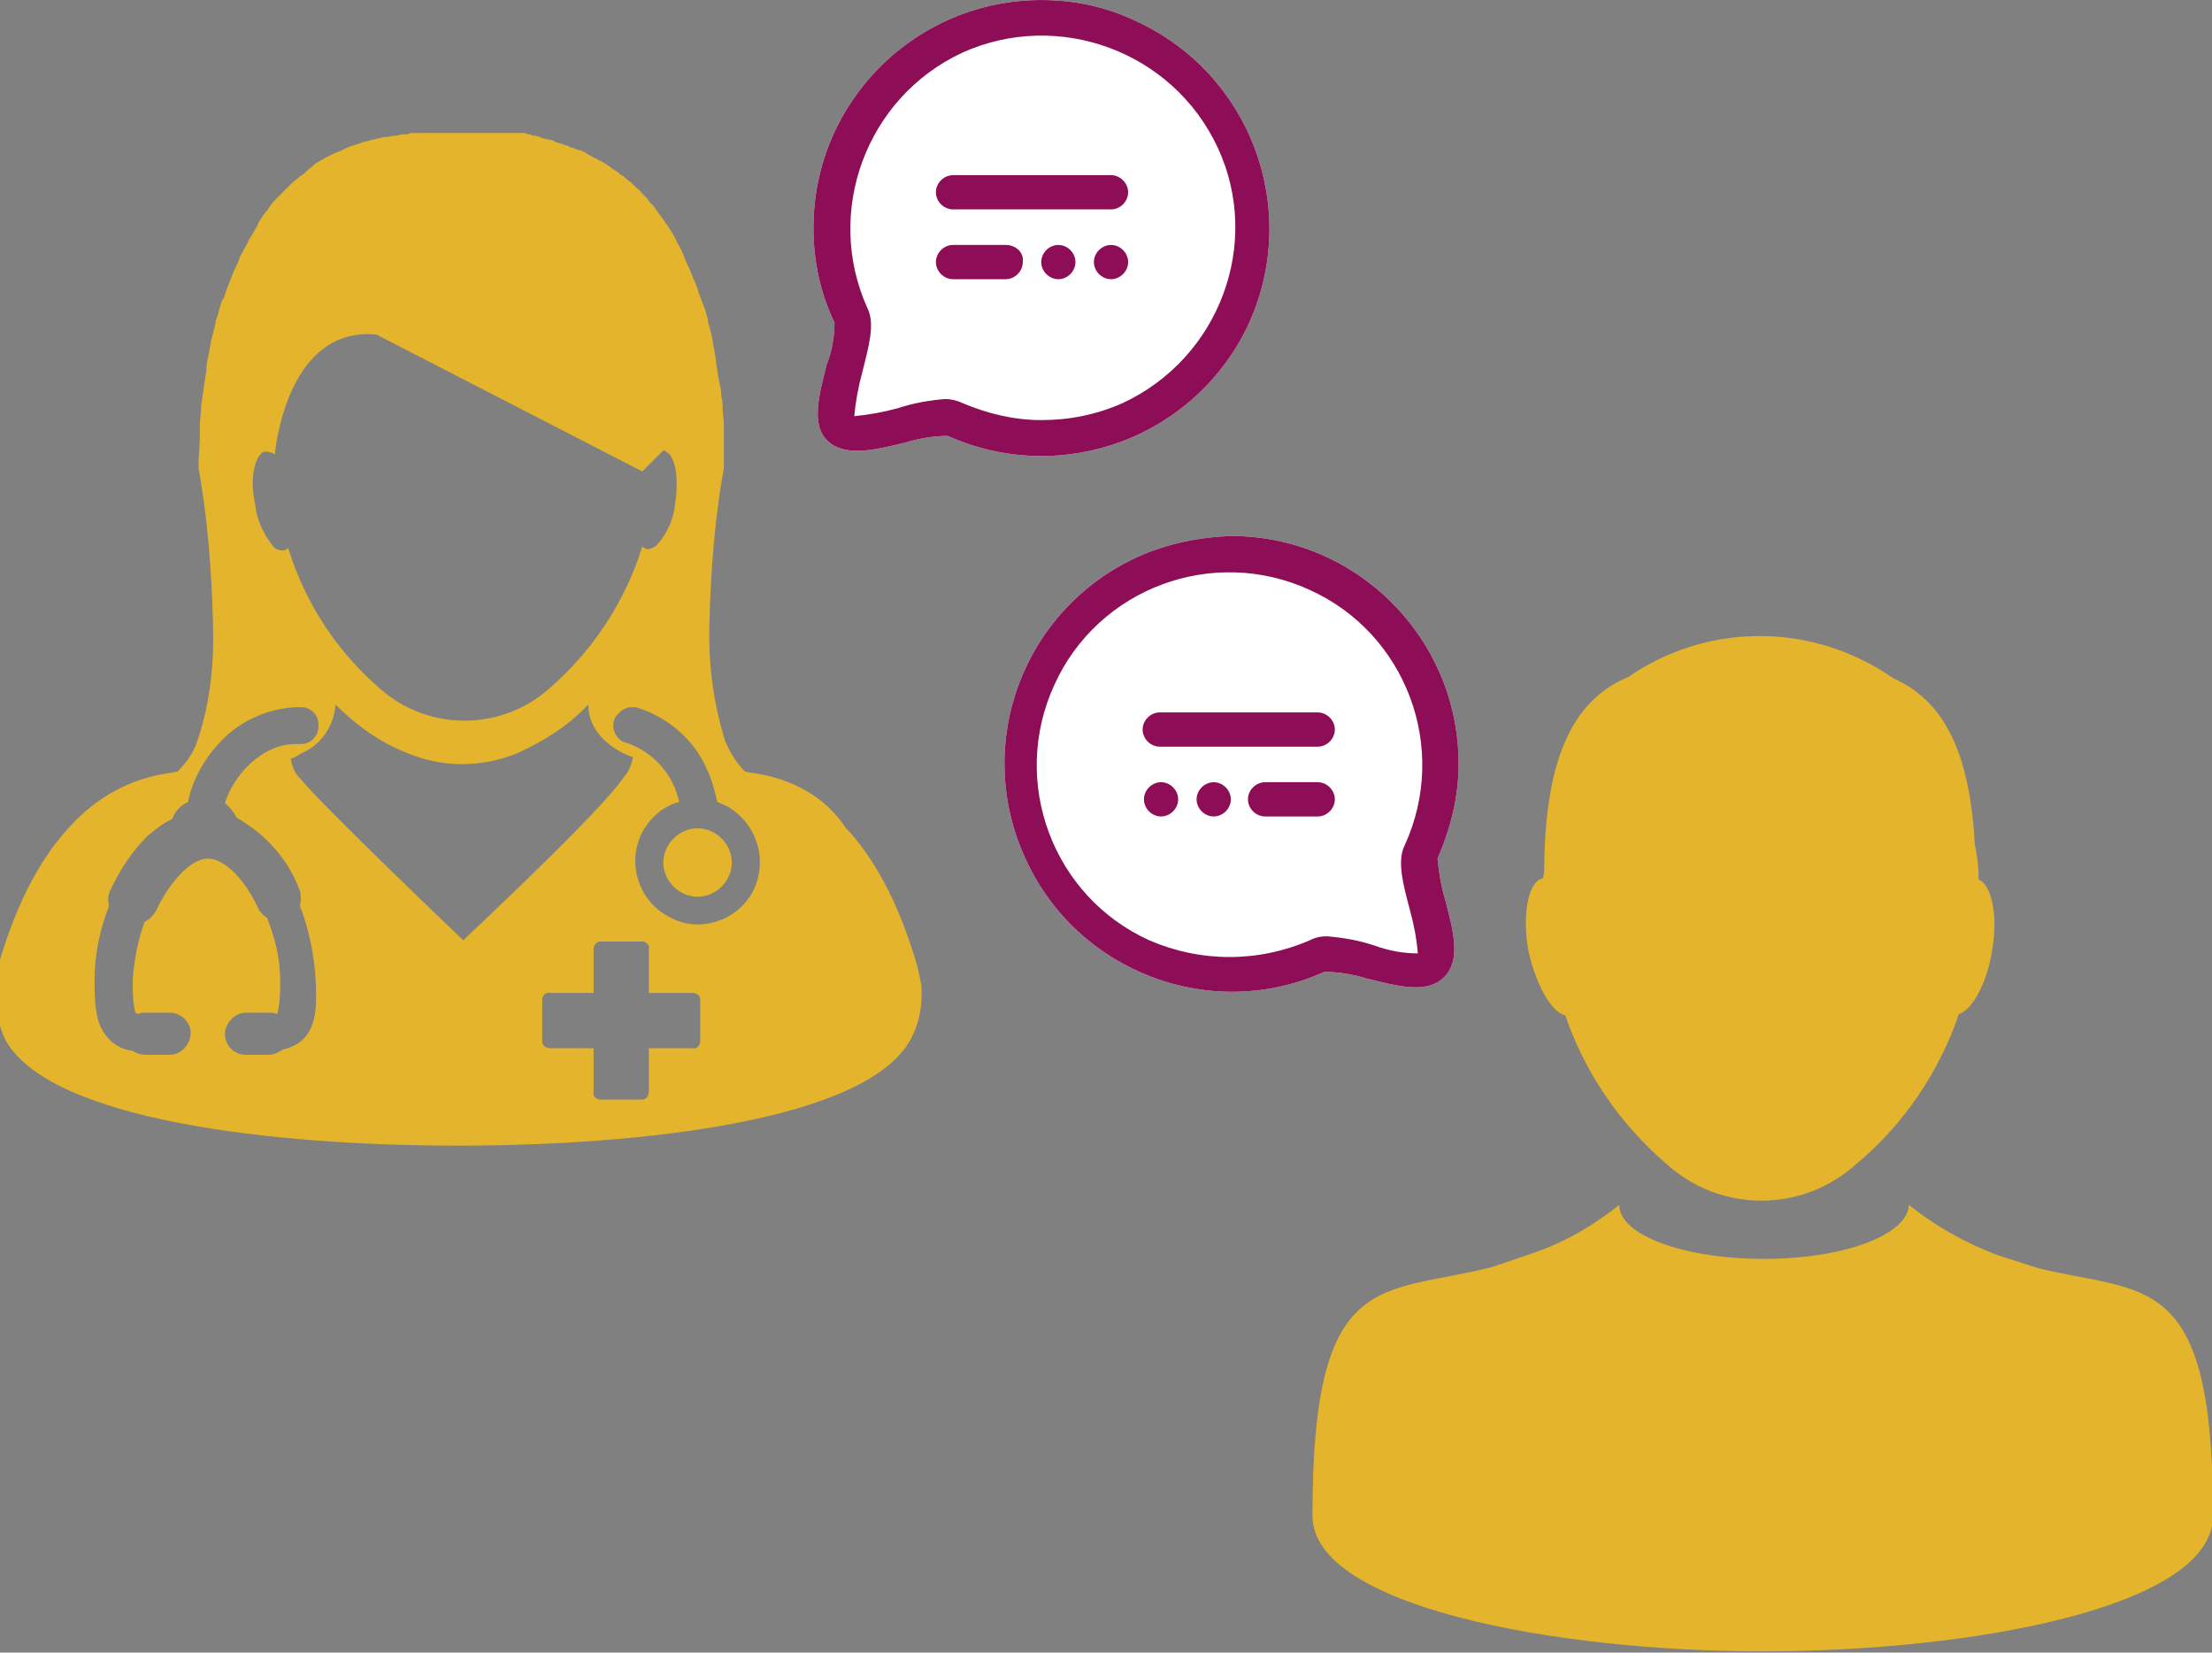
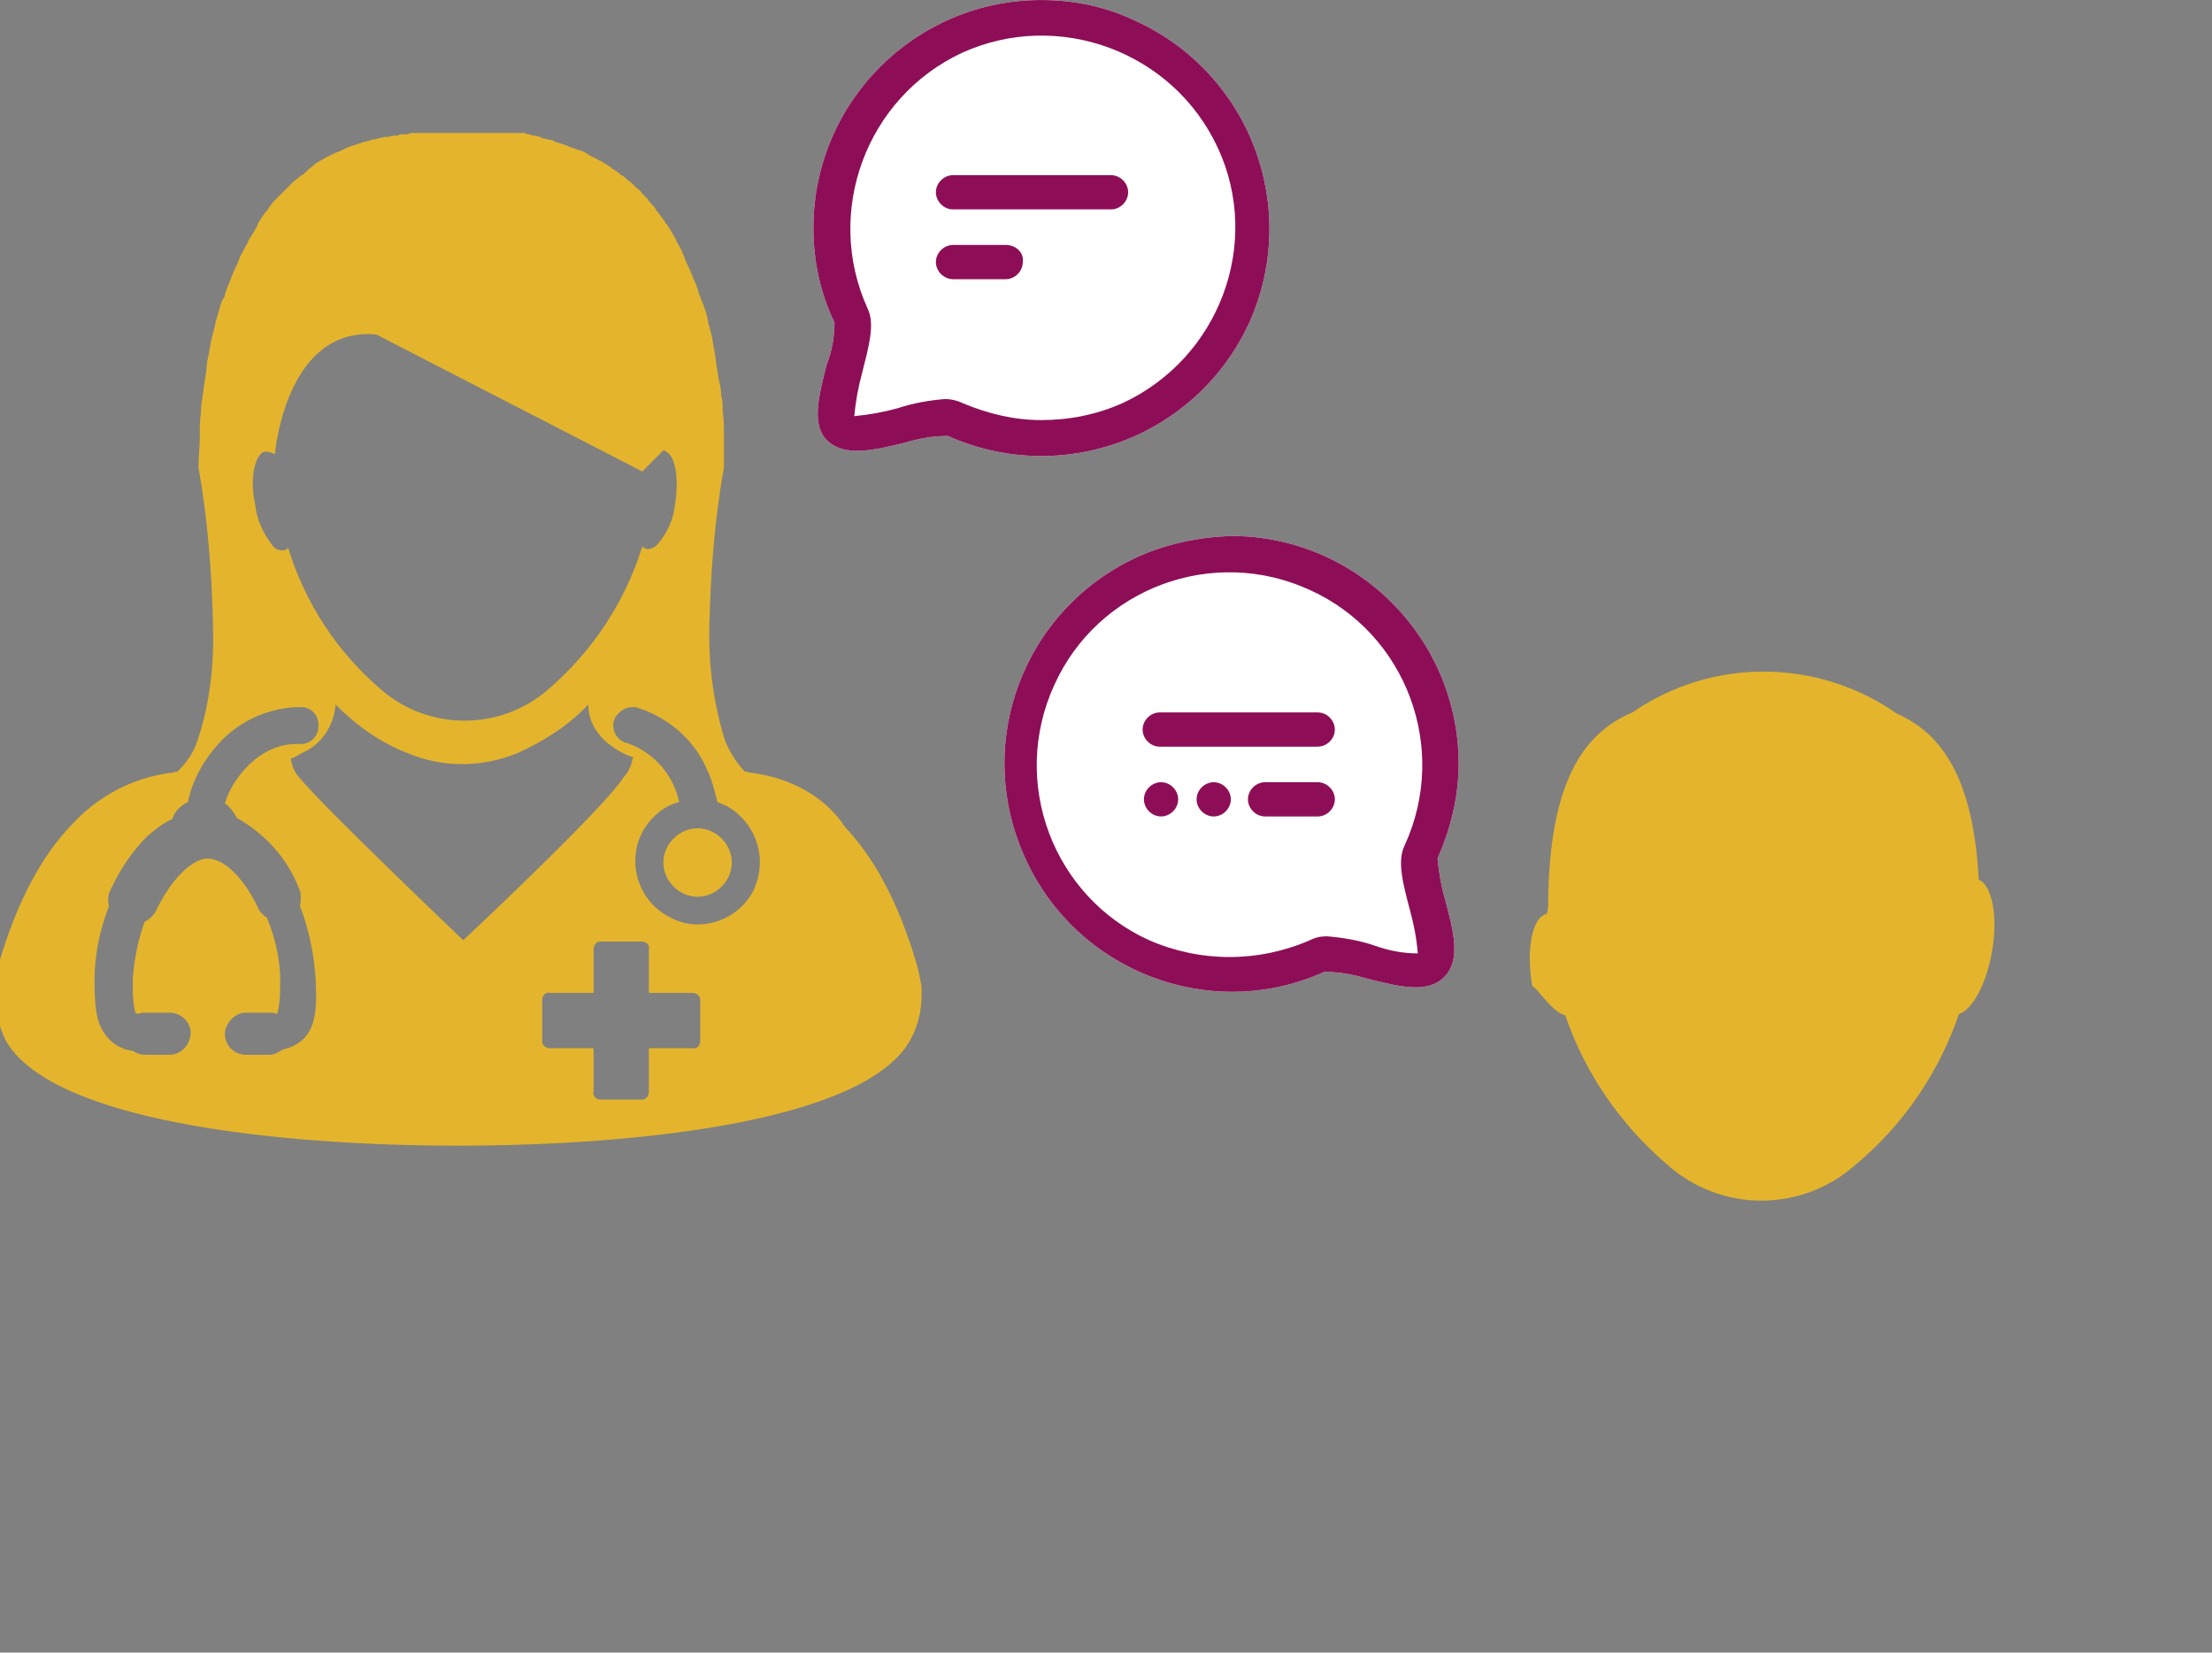
<svg xmlns="http://www.w3.org/2000/svg" version="1.1" id="Layer_1" x="0px" y="0px" viewBox="0 0 168 125.5" style="enable-background:new 0 0 168 125.5;" xml:space="preserve">
  <rect x="0" y="0" width="168" height="125.5" fill="#808080" stroke="none" />
  <style type="text/css">
	.st0{fill:#E4B52C;}
	.st1{fill:#FFFFFF;}
	.st2{fill:#8D0E57;}
</style>
  <g transform="translate(6524.681 -9685.898)">
-     <path class="st0" d="M-6411.3,9782.1c-8.5,2.2-13.7-0.1-13.7,18.9c0,6.9,18.5,10.3,34.1,10.3c0,0,0,0,0.1,0h0.1   c15.6,0,34.1-3.3,34.1-10.3c0-18.7-5.1-16.8-13.3-18.8l-3.1-1c-2.4-0.9-4.7-2.2-6.7-3.8c-0.1,2.3-5,4.1-11,4.1   c-6.1,0-11-1.8-11-4.1c-1.9,1.5-3.9,2.7-6.1,3.5L-6411.3,9782.1z" />
-     <path class="st0" d="M-6405.8,9763c1.5,4.4,4.2,8.3,7.7,11.3c4.1,3.7,10.3,3.7,14.4,0c3.6-3,6.3-7,7.8-11.4c1-0.3,2.1-2.3,2.5-4.7   c0.5-2.7,0-5.1-1-5.5c0-0.9-0.1-1.8-0.3-2.7c-0.4-7.7-2.8-11.1-6.2-12.6c-6-4.2-14-4.3-20.1-0.1c-3.8,1.6-6.3,5.4-6.4,14.4   c0,0.3,0,0.6-0.1,0.9c-1.1,0.2-1.6,2.7-1.1,5.5C-6408,9760.8-6406.8,9762.8-6405.8,9763" />
+     <path class="st0" d="M-6405.8,9763c1.5,4.4,4.2,8.3,7.7,11.3c4.1,3.7,10.3,3.7,14.4,0c3.6-3,6.3-7,7.8-11.4c1-0.3,2.1-2.3,2.5-4.7   c0.5-2.7,0-5.1-1-5.5c-0.4-7.7-2.8-11.1-6.2-12.6c-6-4.2-14-4.3-20.1-0.1c-3.8,1.6-6.3,5.4-6.4,14.4   c0,0.3,0,0.6-0.1,0.9c-1.1,0.2-1.6,2.7-1.1,5.5C-6408,9760.8-6406.8,9762.8-6405.8,9763" />
    <path class="st0" d="M-6467.5,9744.6c-0.2,0-0.4-0.1-0.6-0.1c-0.6-0.6-1.1-1.4-1.5-2.3c-0.9-2.9-1.3-5.9-1.2-9   c0.1-4,0.4-7.9,1.1-11.8l0,0c0-0.8,0-1.6,0-2.4c0-0.2,0-0.5,0-0.7c0-0.5-0.1-1-0.1-1.5c0-0.3,0-0.5-0.1-0.8c0-0.5-0.1-0.9-0.2-1.3   c0-0.2-0.1-0.5-0.1-0.7c-0.1-0.4-0.1-0.9-0.2-1.3c0-0.2-0.1-0.4-0.1-0.6c-0.1-0.6-0.2-1.1-0.4-1.7c0,0,0,0,0-0.1   c-0.1-0.6-0.3-1.1-0.5-1.6c-0.1-0.2-0.1-0.3-0.2-0.5c-0.1-0.4-0.2-0.7-0.4-1.1c-0.1-0.2-0.1-0.3-0.2-0.5c-0.1-0.3-0.3-0.6-0.4-0.9   c-0.1-0.2-0.1-0.3-0.2-0.5c-0.1-0.3-0.3-0.6-0.4-0.8c-0.1-0.1-0.1-0.3-0.2-0.4c-0.2-0.4-0.4-0.7-0.6-1c0,0,0-0.1-0.1-0.1   c-0.2-0.4-0.5-0.7-0.7-1c-0.1-0.1-0.1-0.2-0.2-0.3c-0.2-0.2-0.4-0.4-0.5-0.6c-0.1-0.1-0.2-0.2-0.3-0.3c-0.2-0.2-0.3-0.4-0.5-0.5   c-0.1-0.1-0.2-0.2-0.3-0.3c-0.2-0.2-0.4-0.3-0.6-0.5c-0.1-0.1-0.2-0.2-0.3-0.2c-0.2-0.2-0.5-0.4-0.7-0.5c0,0-0.1-0.1-0.1-0.1   c-0.3-0.2-0.6-0.4-0.8-0.5c-0.1,0-0.2-0.1-0.2-0.1c-0.2-0.1-0.4-0.2-0.6-0.3c-0.1-0.1-0.2-0.1-0.3-0.2c-0.2-0.1-0.4-0.2-0.5-0.2   c-0.1,0-0.2-0.1-0.3-0.1c-0.2-0.1-0.4-0.1-0.5-0.2l-0.3-0.1c-0.2-0.1-0.4-0.1-0.6-0.2c-0.1,0-0.1,0-0.2-0.1   c-0.3-0.1-0.5-0.1-0.8-0.2c-0.1,0-0.2,0-0.2-0.1c-0.2,0-0.3-0.1-0.5-0.1c-0.1,0-0.2,0-0.3-0.1c-0.1,0-0.3,0-0.4-0.1   c-0.1,0-0.2,0-0.3,0c-0.1,0-0.3,0-0.4,0l-0.2,0c-0.1,0-0.3,0-0.4,0c-0.1,0-0.1,0-0.2,0c-0.2,0-0.4,0-0.5,0c-0.1,0-0.1,0-0.2,0h-0.3   c-0.4,0-0.7,0-0.9,0c0,0-0.1,0-0.1,0c-0.1,0-0.1,0-0.2,0c0,0,0,0-0.1,0c0,0,0,0-0.1,0c-0.2,0-0.5,0-0.7,0c-0.2,0-0.5,0-0.7,0   l-0.1,0l-0.1,0c0,0-0.1,0-0.2,0h-0.1c-0.2,0-0.5,0-0.9,0h-0.3c-0.1,0-0.1,0-0.2,0c-0.2,0-0.3,0-0.5,0c-0.1,0-0.1,0-0.2,0   c-0.1,0-0.3,0-0.4,0c-0.1,0-0.2,0-0.2,0c-0.1,0-0.3,0-0.4,0.1l-0.3,0c-0.2,0-0.3,0-0.5,0.1l-0.2,0c-0.2,0-0.4,0.1-0.6,0.1   c-0.1,0-0.1,0-0.2,0c-0.3,0.1-0.5,0.1-0.8,0.2c0,0-0.1,0-0.1,0c-0.2,0.1-0.4,0.1-0.7,0.2c-0.1,0-0.2,0.1-0.3,0.1   c-0.2,0.1-0.4,0.1-0.6,0.2c-0.1,0-0.2,0.1-0.3,0.1c-0.2,0.1-0.4,0.2-0.6,0.3c-0.1,0-0.2,0.1-0.3,0.1c-0.2,0.1-0.4,0.2-0.6,0.3   c-0.1,0-0.1,0.1-0.2,0.1c-0.3,0.2-0.6,0.3-0.8,0.5c0,0-0.1,0-0.1,0.1c-0.3,0.2-0.5,0.4-0.7,0.6c-0.1,0.1-0.2,0.1-0.3,0.2   c-0.2,0.2-0.4,0.3-0.6,0.5c-0.1,0.1-0.2,0.2-0.3,0.3c-0.2,0.2-0.4,0.4-0.5,0.5c-0.1,0.1-0.2,0.2-0.3,0.3c-0.2,0.2-0.4,0.4-0.6,0.7   c-0.1,0.1-0.1,0.2-0.2,0.3c-0.3,0.3-0.5,0.7-0.7,1c0,0,0,0.1,0,0.1c-0.2,0.3-0.4,0.7-0.6,1c-0.1,0.1-0.1,0.2-0.2,0.4   c-0.2,0.3-0.3,0.6-0.5,0.9c-0.1,0.2-0.1,0.3-0.2,0.5c-0.1,0.3-0.3,0.6-0.4,0.9c-0.1,0.2-0.1,0.3-0.2,0.5c-0.1,0.3-0.3,0.7-0.4,1.1   c0,0.1-0.1,0.3-0.2,0.4c-0.2,0.5-0.3,1.1-0.5,1.6c0,0,0,0,0,0.1c-0.1,0.5-0.3,1.1-0.4,1.7c0,0.2-0.1,0.4-0.1,0.6   c-0.1,0.4-0.2,0.9-0.2,1.3c0,0.2-0.1,0.5-0.1,0.7c-0.1,0.4-0.1,0.9-0.2,1.3c0,0.3-0.1,0.5-0.1,0.8c0,0.5-0.1,1-0.1,1.5   c0,0.2,0,0.5,0,0.7c0,0.8-0.1,1.6-0.1,2.4l0,0c0.7,3.9,1,7.9,1.1,11.8c0.1,3-0.2,6.1-1.2,9c-0.3,0.9-0.8,1.6-1.5,2.3   c-0.2,0-0.4,0.1-0.6,0.1c-2.9,0.4-5.5,1.8-7.5,4c-2,2.1-4,5.4-5.5,10.6c-0.5,1.9-0.3,3.8,0.5,5.6c3.3,6.2,20.5,8.1,34.4,8.1   c13.9,0,31.1-1.9,34.4-8.1c0.7-1.3,0.9-2.7,0.8-4.1c-0.1-0.5-0.2-1-0.3-1.4c-1.5-5.2-3.5-8.5-5.5-10.6   C-6462,9746.4-6464.6,9745-6467.5,9744.6 M-6504.8,9720.3c0.1-0.1,0.2-0.1,0.3-0.1c0.3,0,0.5,0.1,0.7,0.2c0,0,0,0,0-0.1   c0.1-0.8,1.1-9.6,7.7-9l20.2,10.4l1.6-1.6c0.1,0,0.1,0,0.2,0.1c0.7,0.3,1,2,0.7,3.9c-0.1,1.2-0.6,2.3-1.4,3.2   c-0.2,0.2-0.5,0.3-0.7,0.3c-0.1,0-0.3-0.1-0.4-0.2c-1.3,4.2-3.8,8-7.2,10.9c-3.6,3.1-9,3.1-12.6,0c-3.4-2.9-5.8-6.6-7.1-10.8   c-0.1,0.1-0.2,0.2-0.4,0.2c-0.3,0-0.6-0.1-0.8-0.4c-0.7-0.9-1.2-2-1.3-3.1C-6505.7,9722.4-6505.4,9720.8-6504.8,9720.3    M-6503.2,9765.6c-0.3,0.2-0.7,0.4-1,0.4h-1.8c-0.9,0-1.6-0.7-1.6-1.6l0-0.1c0.1-0.8,0.8-1.5,1.6-1.5h1.8c0.2,0,0.4,0,0.5,0.1   c0,0,0.1,0,0.1-0.1c0.2-0.8,0.2-1.7,0.2-2.5c0-1.6-0.4-3.2-1-4.7c-0.3-0.2-0.6-0.5-0.7-0.8c-1.1-2.3-2.6-3.7-3.8-3.7   c-1.2,0-2.8,1.6-3.9,3.9c-0.2,0.4-0.5,0.7-0.9,0.9c-0.5,1.4-0.8,2.9-0.9,4.4c0,0.9,0,1.7,0.2,2.5c0.1,0,0.1,0.1,0.2,0.1   c0.2-0.1,0.4-0.1,0.6-0.1h1.8c0.8,0,1.5,0.6,1.6,1.4l0,0v0.1c0,0.9-0.7,1.7-1.6,1.7c0,0,0,0,0,0h-1.8c-0.4,0-0.7-0.1-1-0.3   c-0.9-0.1-1.7-0.6-2.2-1.4c-0.6-0.9-0.7-2.1-0.7-4c0-1.9,0.4-3.8,1.1-5.6c-0.1-0.4-0.1-0.8,0.1-1.2c0.7-1.5,1.6-2.9,2.8-4.1   c0.6-0.5,1.2-1,1.9-1.3c0.2-0.6,0.6-1,1.2-1.3c0.3-1.6,1.2-3.2,2.3-4.4c1.5-1.7,3.7-2.7,5.9-2.8h0.4v0c0.8,0,1.4,0.7,1.3,1.5   c0,0.7-0.6,1.3-1.3,1.3v0h-0.1h0h0h-0.3c-2.7,0-4.8,2.5-5.4,4.5c0.4,0.3,0.7,0.7,0.9,1.1c2.1,1.2,3.8,3,4.7,5.3   c0.2,0.4,0.2,0.9,0.1,1.4c0.7,1.8,1.1,3.8,1.2,5.7C-6500.6,9762.7-6500.6,9765-6503.2,9765.6 M-6489.5,9757.3   c0,0-10.6-10.1-12.4-12.3c-0.4-0.4-0.6-0.9-0.7-1.5l0,0c0.1,0,0.3-0.1,0.5-0.2c0.1-0.1,0.2-0.1,0.3-0.2c1.5-0.6,2.5-2.1,2.6-3.7   l0,0c1.6,1.6,3.4,2.9,5.5,3.7c2.6,1.1,5.6,1.1,8.3,0c2-0.9,3.9-2.1,5.4-3.7l0,0c0,2.6,2.7,3.8,3.4,4c0,0,0,0,0,0   c-0.1,0.5-0.3,1.1-0.7,1.5C-6478.8,9747.3-6489.5,9757.3-6489.5,9757.3 M-6471.5,9765c0,0.3-0.3,0.6-0.6,0.5h-3.3v3.3   c0,0.3-0.2,0.6-0.5,0.6h-3.2c-0.3,0-0.6-0.3-0.5-0.6v-3.3h-3.3c-0.3,0-0.6-0.2-0.6-0.5v-3.2c0-0.3,0.3-0.6,0.6-0.5h3.3v-3.3   c0-0.3,0.2-0.6,0.5-0.6l0,0h3.2c0.3,0,0.6,0.3,0.5,0.6v3.3h3.3c0.3,0,0.6,0.2,0.6,0.5c0,0,0,0,0,0V9765z M-6467.5,9753.6   c-0.8,1.5-2.4,2.5-4.2,2.5l0,0c-0.8,0-1.5-0.2-2.2-0.6c-2.3-1.2-3.2-4.1-2-6.4c0.6-1.1,1.6-2,2.8-2.3c-0.4-1.9-1.7-3.5-3.5-4.3   l-0.5-0.2c0,0-0.1,0-0.1,0l-0.2-0.1l0,0c-0.7-0.4-0.9-1.3-0.5-1.9c0.3-0.4,0.7-0.7,1.2-0.7c0.1,0,0.1,0,0.2,0l0,0l0.1,0   c0.1,0,0.2,0.1,0.3,0.1l0.3,0.1c2.1,0.8,3.9,2.4,4.8,4.5c0.4,0.8,0.6,1.7,0.8,2.5c0.2,0.1,0.5,0.2,0.7,0.3   C-6467.2,9748.4-6466.3,9751.2-6467.5,9753.6" />
    <path class="st0" d="M-6471.7,9748.8c1.4,0,2.6,1.2,2.6,2.6s-1.2,2.6-2.6,2.6c-1.4,0-2.6-1.2-2.6-2.6S-6473.1,9748.8-6471.7,9748.8   L-6471.7,9748.8" />
    <path class="st1" d="M-6445.6,9685.9c-9.5,0-17.3,7.7-17.3,17.3c0,2.5,0.5,4.9,1.6,7.2c0,1.1-0.2,2.2-0.6,3.2   c-0.6,2.4-1.2,4.6,0.1,5.8s3.5,0.7,5.9,0.1c1-0.3,2.1-0.5,3.2-0.5c8.7,3.9,18.9,0.1,22.9-8.6c3.9-8.7,0.1-18.9-8.6-22.9   C-6440.7,9686.4-6443.1,9685.9-6445.6,9685.9" />
    <path class="st2" d="M-6440.3,9699.2h-12c-0.7,0-1.3,0.6-1.3,1.3c0,0.7,0.6,1.3,1.3,1.3c0,0,0,0,0,0h12c0.7,0,1.3-0.6,1.3-1.3   C-6439,9699.8-6439.6,9699.2-6440.3,9699.2" />
    <path class="st2" d="M-6448.3,9704.5h-4c-0.7,0-1.3,0.6-1.3,1.3c0,0.7,0.6,1.3,1.3,1.3h4c0.7,0,1.3-0.6,1.3-1.3   C-6446.9,9705.1-6447.5,9704.5-6448.3,9704.5" />
-     <path class="st2" d="M-6444.3,9704.5c0.7,0,1.3,0.6,1.3,1.3s-0.6,1.3-1.3,1.3s-1.3-0.6-1.3-1.3   C-6445.6,9705.1-6445,9704.5-6444.3,9704.5C-6444.3,9704.5-6444.3,9704.5-6444.3,9704.5" />
-     <path class="st2" d="M-6440.3,9704.5c0.7,0,1.3,0.6,1.3,1.3s-0.6,1.3-1.3,1.3c-0.7,0-1.3-0.6-1.3-1.3   C-6441.6,9705.1-6441,9704.5-6440.3,9704.5C-6440.3,9704.5-6440.3,9704.5-6440.3,9704.5" />
    <path class="st2" d="M-6445.6,9685.9c-9.5,0-17.3,7.7-17.3,17.3c0,2.5,0.5,4.9,1.6,7.2c0,1.1-0.2,2.2-0.6,3.2   c-0.6,2.4-1.2,4.6,0.1,5.8s3.5,0.7,5.9,0.1c1-0.3,2.1-0.5,3.2-0.5c8.7,3.9,18.9,0.1,22.9-8.6c3.9-8.7,0.1-18.9-8.6-22.9   C-6440.7,9686.4-6443.1,9685.9-6445.6,9685.9 M-6445.6,9717.8c-2.1,0-4.1-0.5-6-1.3c-0.4-0.2-0.9-0.3-1.3-0.3   c-1.2,0.1-2.4,0.3-3.6,0.7c-1.1,0.3-2.2,0.5-3.3,0.6c0.1-1.1,0.3-2.2,0.6-3.3c0.5-2,1-3.7,0.4-4.9c-3.3-7.3-0.1-16,7.2-19.4   c7.3-3.3,16-0.1,19.4,7.2s0.1,16-7.2,19.4C-6441.4,9717.4-6443.5,9717.8-6445.6,9717.8" />
    <path class="st1" d="M-6438.3,9728.2c-8.7,4-12.5,14.2-8.5,22.9c3.9,8.6,14.1,12.5,22.7,8.6c1.1,0,2.2,0.2,3.2,0.5   c2.4,0.6,4.6,1.2,5.9-0.1s0.7-3.5,0.1-5.8c-0.3-1-0.5-2.1-0.6-3.2c1-2.3,1.6-4.7,1.6-7.2c0-9.5-7.7-17.3-17.3-17.3   C-6433.7,9726.7-6436.1,9727.2-6438.3,9728.2" />
    <path class="st2" d="M-6437.9,9741.3c0,0.7,0.6,1.3,1.3,1.3c0,0,0,0,0,0h12c0.7,0,1.3-0.6,1.3-1.3c0-0.7-0.6-1.3-1.3-1.3h-12   C-6437.3,9740-6437.9,9740.6-6437.9,9741.3C-6437.9,9741.3-6437.9,9741.3-6437.9,9741.3" />
    <path class="st2" d="M-6429.9,9746.6c0,0.7,0.6,1.3,1.3,1.3h0h4c0.7,0,1.3-0.6,1.3-1.3c0-0.7-0.6-1.3-1.3-1.3h-4   C-6429.3,9745.3-6429.9,9745.9-6429.9,9746.6L-6429.9,9746.6" />
    <path class="st2" d="M-6431.2,9746.6c0,0.7-0.6,1.3-1.3,1.3s-1.3-0.6-1.3-1.3s0.6-1.3,1.3-1.3   C-6431.8,9745.3-6431.2,9745.9-6431.2,9746.6C-6431.2,9746.6-6431.2,9746.6-6431.2,9746.6" />
    <path class="st2" d="M-6435.2,9746.6c0,0.7-0.6,1.3-1.3,1.3c-0.7,0-1.3-0.6-1.3-1.3c0-0.7,0.6-1.3,1.3-1.3   S-6435.2,9745.9-6435.2,9746.6L-6435.2,9746.6" />
    <path class="st2" d="M-6438.3,9728.2c-8.7,4-12.5,14.2-8.5,22.9c3.9,8.6,14.1,12.5,22.7,8.6c1.1,0,2.2,0.2,3.2,0.5   c2.4,0.6,4.6,1.2,5.9-0.1s0.7-3.5,0.1-5.8c-0.3-1-0.5-2.1-0.6-3.2c1-2.3,1.6-4.7,1.6-7.2c0-9.5-7.7-17.3-17.3-17.3   C-6433.7,9726.7-6436.1,9727.2-6438.3,9728.2 M-6437.4,9757.3c-7.3-3.3-10.6-12-7.2-19.4c3.3-7.3,12-10.6,19.4-7.2   c7.3,3.3,10.6,12,7.2,19.4c0,0,0,0,0,0c-0.6,1.2-0.1,3,0.4,4.9c0.3,1.1,0.5,2.1,0.6,3.3c-1.1,0-2.2-0.2-3.3-0.6   c-1.2-0.4-2.4-0.6-3.6-0.7c-0.5,0-0.9,0.1-1.3,0.3C-6429.1,9759-6433.5,9759-6437.4,9757.3" />
  </g>
</svg>